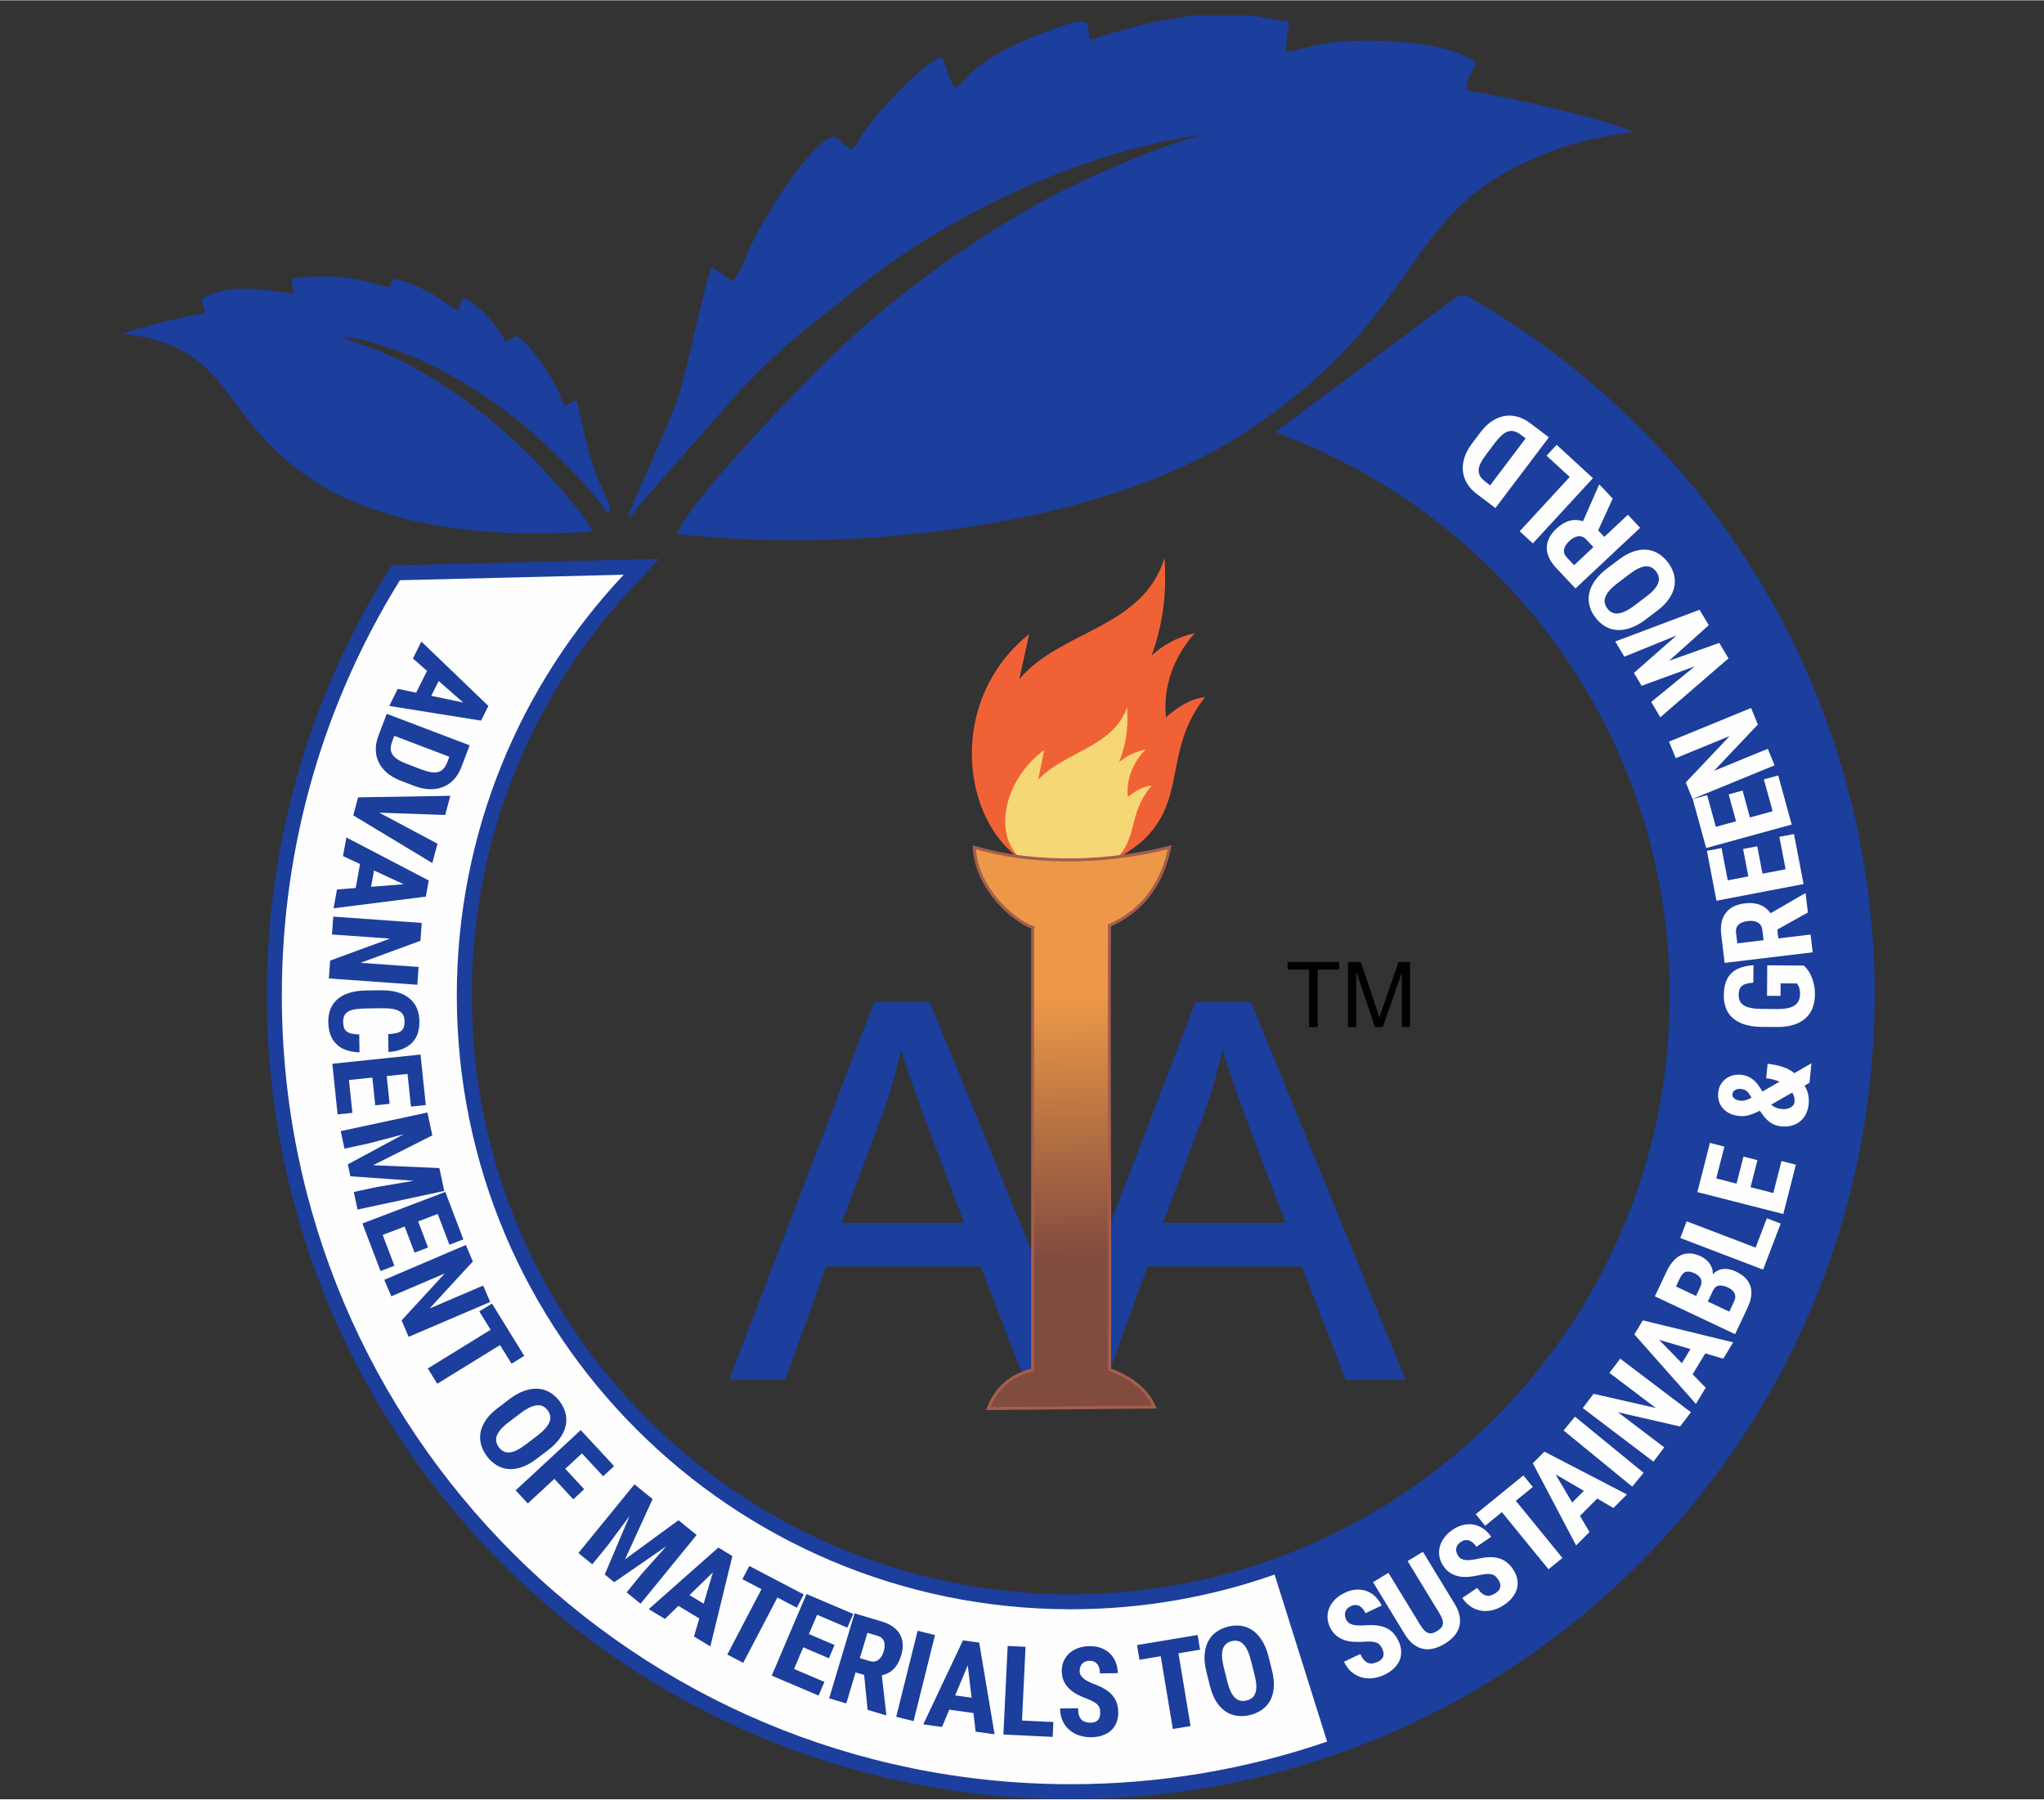
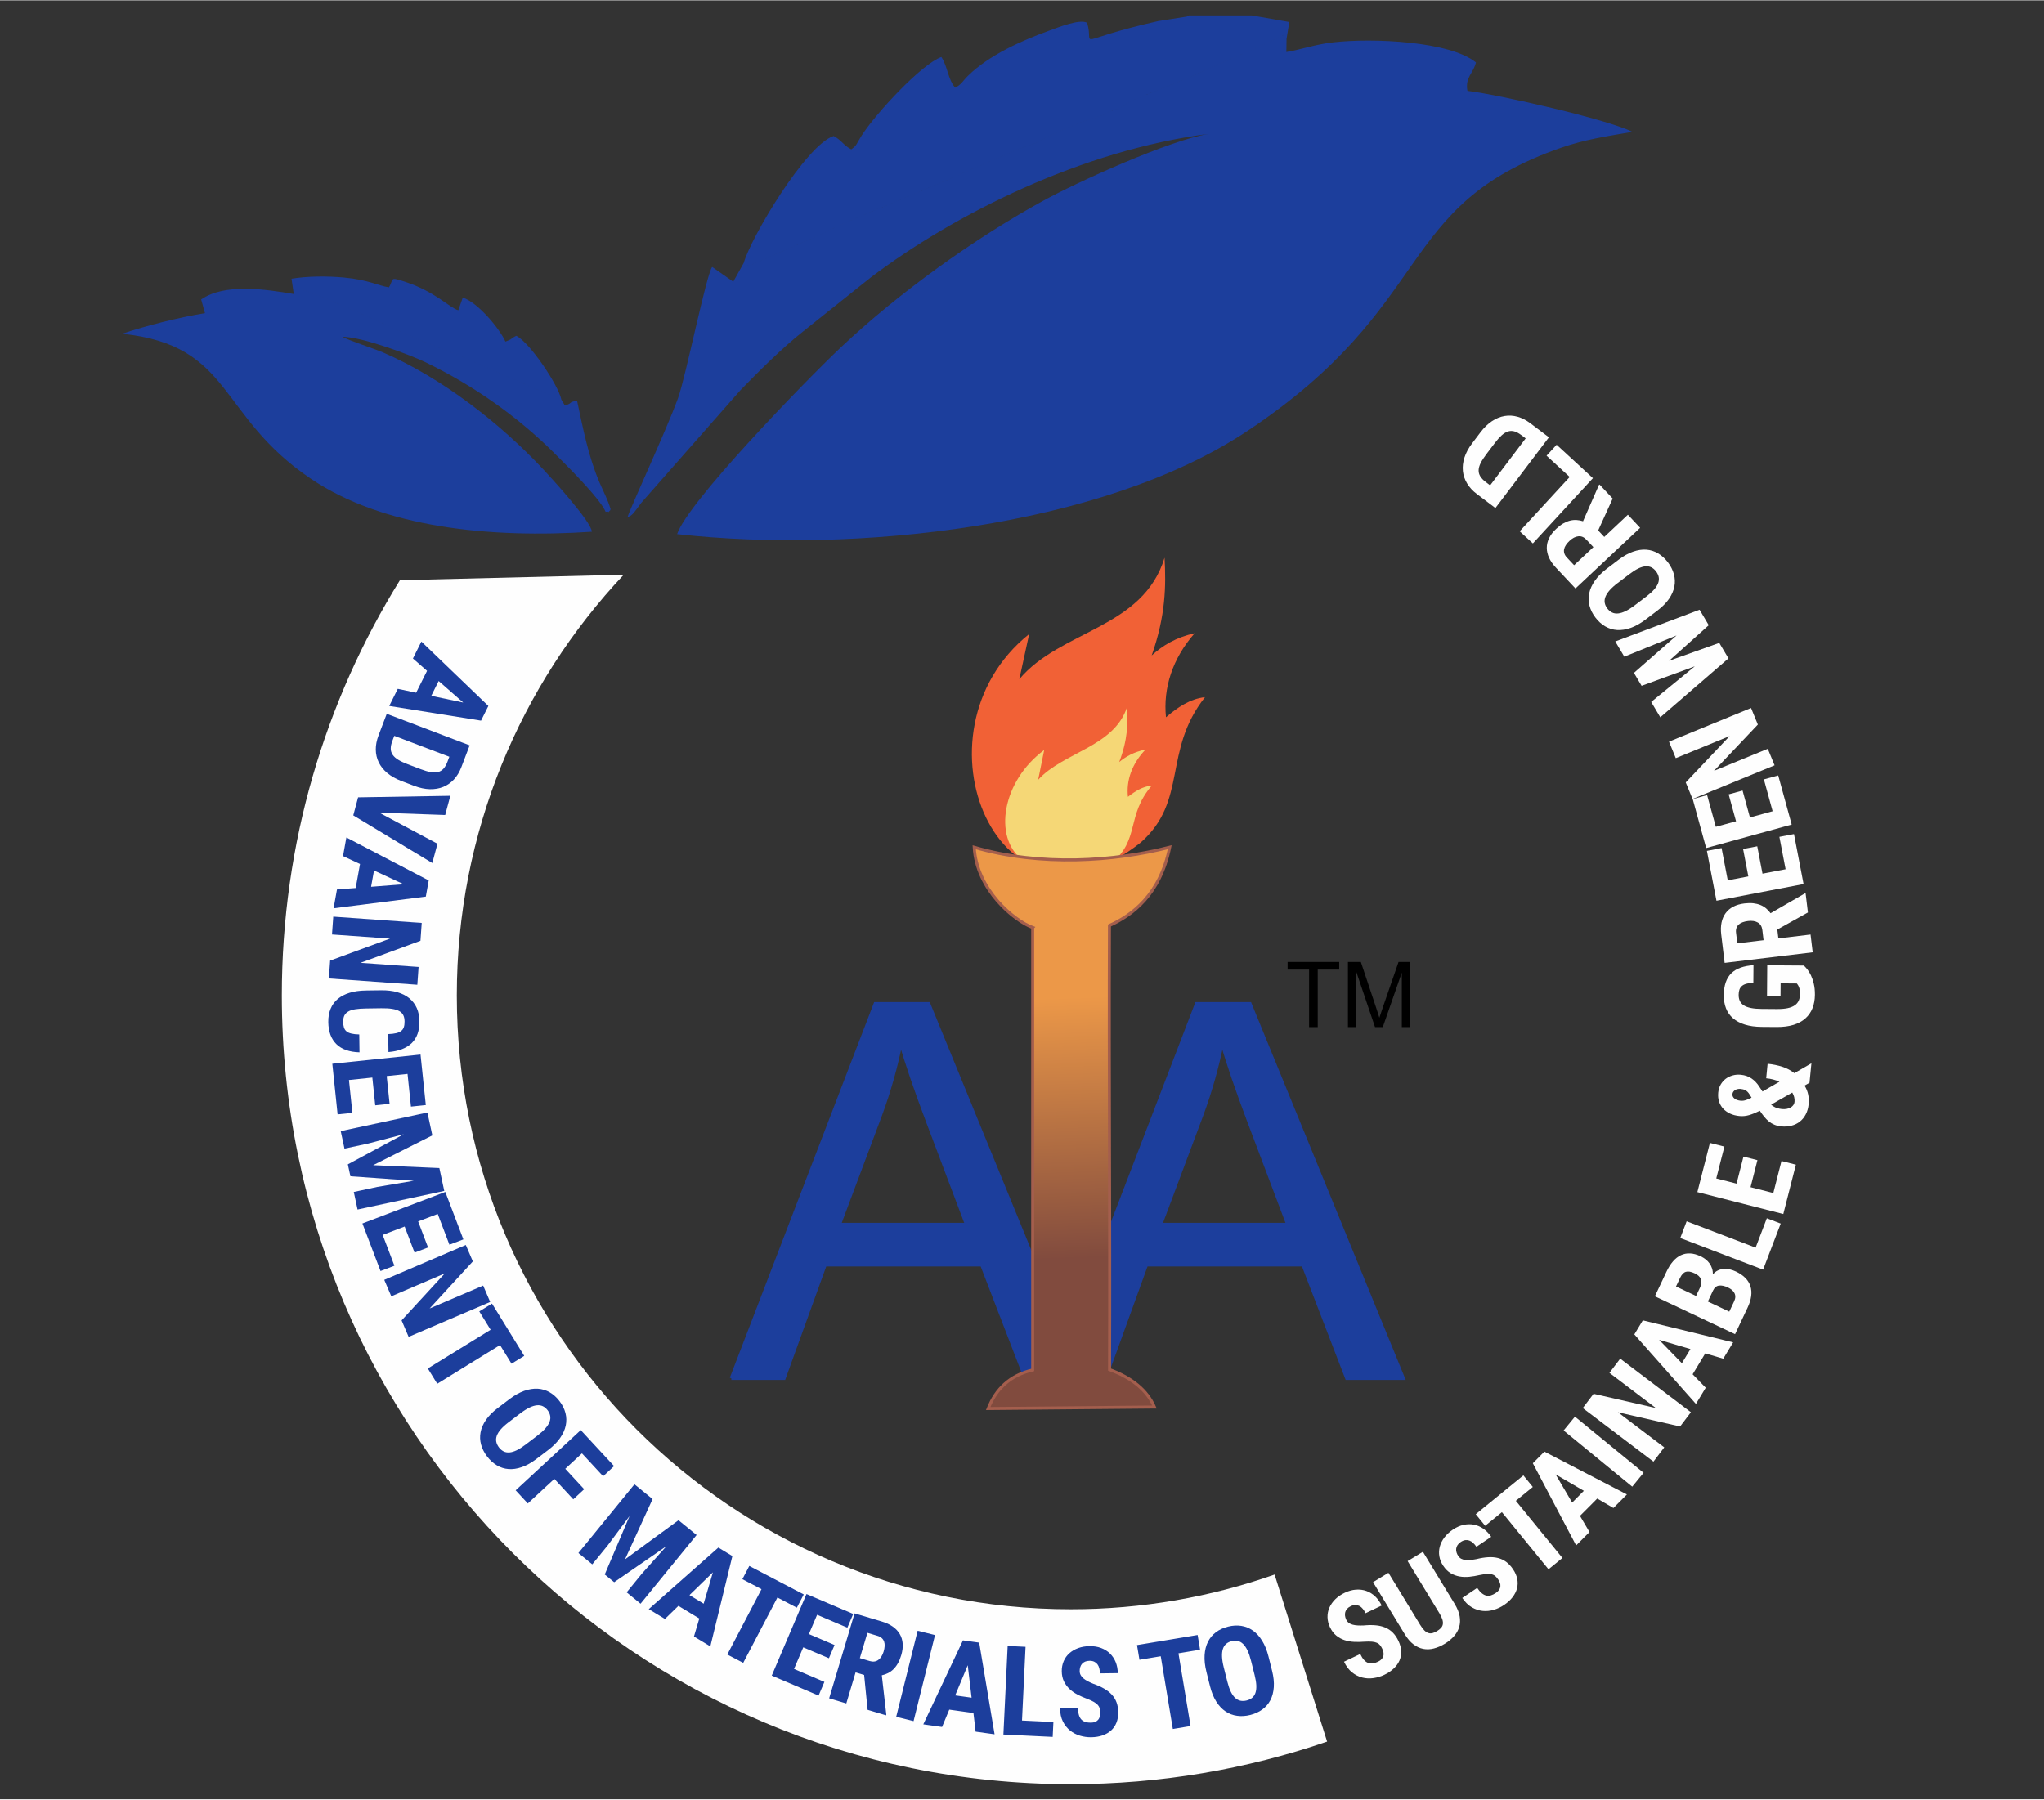
<svg xmlns="http://www.w3.org/2000/svg" xml:space="preserve" width="1.893in" height="1.667in" version="1.1" style="shape-rendering:geometricPrecision; text-rendering:geometricPrecision; image-rendering:optimizeQuality; fill-rule:evenodd; clip-rule:evenodd" viewBox="0 0 255788 225166">
  <rect x="0" y="0" width="255788" height="225166" fill="#333333" stroke="none" />
  <defs>
    <style type="text/css">
   
    .str0 {stroke:#1C3E9C;stroke-width:3753;stroke-miterlimit:2.613}
    .str2 {stroke:#A45E4D;stroke-width:376;stroke-miterlimit:2.613}
    .str1 {stroke:#1C3E9C;stroke-width:405;stroke-miterlimit:2.613}
    .fil8 {fill:none}
    .fil1 {fill:#FEFEFE}
    .fil4 {fill:#F16136}
    .fil5 {fill:#F5D776}
    .fil0 {fill:#1C3E9C}
    .fil3 {fill:#FEFEFE;fill-rule:nonzero}
    .fil7 {fill:black;fill-rule:nonzero}
    .fil2 {fill:#1C3E9C;fill-rule:nonzero}
    .fil6 {fill:url(#id0)}
   
  </style>
    <linearGradient id="id0" gradientUnits="userSpaceOnUse" x1="133556" y1="124786" x2="134735" y2="157469">
      <stop offset="0" style="stop-opacity:1; stop-color:#EC9848" />
      <stop offset="1" style="stop-opacity:1; stop-color:#814B3E" />
    </linearGradient>
  </defs>
  <g id="Layer_x0020_1">
    <path class="fil0" d="M93068 32876l-1308 2340 -2638 -1844c-746,950 -3297,13742 -4284,16449 -1473,4042 -5935,13643 -6294,14826 596,-54 1040,-894 1709,-1754l12394 -14086c2142,-2195 5164,-5245 7846,-7358l8453 -6749c10461,-7927 26423,-15943 42332,-17991 -4865,776 -16362,5978 -20782,8403 -8555,4693 -18084,11528 -25301,18352 -4621,4371 -19151,19381 -20460,23345 22048,2456 53114,-769 71363,-12909 23849,-15864 18231,-28146 39298,-35464 2938,-1021 5681,-1421 8884,-1976 -3031,-1536 -16500,-4620 -20647,-5132 -310,-1706 757,-2198 1068,-3558 -3268,-2649 -12866,-3078 -17861,-2513 -2224,251 -3909,873 -5863,1212l23 -1653 3 -708c-893,714 -9424,4209 -12081,5509l-7007 2817c-1450,586 -685,670 -1864,1026l-1312 508c-1305,749 -1642,626 -3165,1195 -1472,550 -2920,1160 -4296,1857 -3575,1813 -1789,703 -4135,1736l-6546 2813c-4356,2012 -13474,5533 -16811,7204 -709,355 -1207,613 -1954,908l-7336 3224c-222,108 -902,292 -1298,404l-129 -436zm0 0l129 436c397,-112 1076,-296 1298,-404l7336 -3224c747,-296 1245,-554 1954,-908 3337,-1671 12455,-5192 16811,-7204l6546 -2813c2347,-1033 561,77 4135,-1736 1375,-698 2823,-1307 4296,-1857 1522,-569 1860,-446 3165,-1195l1312 -508c1179,-356 413,-440 1864,-1026l7007 -2817c2657,-1300 11188,-4796 12081,-5509l-3 708 345 -2105 -4688 -826 -7879 0c-61,38 -160,3 -198,87 -38,85 -148,65 -202,80l-3420 536c-11054,2482 -7939,3441 -8914,216 -956,-504 -3624,578 -4794,1003 -3430,1247 -7432,3024 -10082,5605 -661,643 -910,1195 -1645,1509 -910,-1071 -925,-2614 -1716,-3830 -2493,888 -8206,7059 -9975,9823 -749,1172 -554,1201 -1303,1733 -1002,-501 -1133,-1098 -2206,-1669 -3455,1121 -10343,12670 -11254,15894z" />
    <path class="fil0" d="M15329 41719l0 17c13852,1467 11846,10261 23621,18179 9032,6073 22293,7453 35116,6595 -72,-1304 -5269,-6935 -6027,-7747 -5342,-5736 -12677,-11483 -20110,-14692 -1107,-478 -4429,-1544 -5066,-1961 2447,20 8368,2216 10426,3212 6013,2908 11522,6806 16093,11366 1367,1365 5651,5577 6409,7333 671,-144 49,322 586,-216 14,-14 10,-95 29,-137 -356,-1199 -917,-2224 -1381,-3315 -1392,-3265 -2054,-6701 -2812,-10243 -1174,217 -433,258 -1518,607l-450 -749c-622,-443 -1411,-562 -2109,-858l-6151 -2679c-3980,-1880 -9259,-3723 -12433,-5240 -3097,-1480 -9521,-4283 -12404,-5224 -215,326 -415,-319 -386,789 -3510,-590 -8638,-1375 -11589,685l479 1713c-3217,518 -7451,1587 -10323,2566zm21433 -4964c-29,-1108 171,-463 386,-789 2883,941 9307,3743 12404,5224 3175,1517 8454,3360 12433,5240l6151 2679c698,297 1488,416 2109,858 -353,-1783 -3954,-7152 -5639,-7980 -882,444 -354,356 -1355,728 -780,-1727 -3543,-4966 -5341,-5503l-555 1580c-1150,-329 -2819,-2312 -6723,-3585 -1982,-647 -1306,-329 -1963,716 -1377,-215 -2578,-948 -5630,-1229 -2125,-196 -4589,-176 -6557,149l279 1913z" />
-     <path class="fil0 str0" d="M183066 38866c29670,17028 49655,49023 49655,85686 0,54525 -44201,98726 -98726,98726 -54525,0 -98727,-44201 -98727,-98726 0,-19070 5412,-36874 14777,-51969l28009 -689c-12950,13753 -20889,32277 -20889,52658 0,42432 34398,76830 76830,76830 42432,0 76830,-34398 76830,-76830 0,-32021 -19592,-59463 -47440,-71003l19681 -14683z" />
    <path class="fil1" d="M166075 217945c-10059,3454 -20849,5333 -32080,5333 -54525,0 -98727,-44201 -98727,-98726 0,-19070 5412,-36874 14777,-51969l28009 -689c-12950,13753 -20889,32277 -20889,52658 0,42432 34398,76830 76830,76830 8943,0 17527,-1533 25510,-4342l6570 20905z" />
    <path class="fil2" d="M67110 182581c-620,471 -1220,806 -1809,1008 -587,204 -1139,285 -1662,243 -522,-38 -1011,-196 -1464,-465 -455,-272 -863,-641 -1222,-1114 -360,-474 -608,-969 -748,-1480 -141,-513 -164,-1029 -64,-1546 96,-518 321,-1031 672,-1546 352,-513 836,-1002 1456,-1472l1469 -1116c636,-483 1254,-831 1853,-1045 599,-213 1169,-302 1705,-272 536,34 1033,185 1498,453 461,267 871,638 1231,1113 359,472 607,966 739,1480 132,518 144,1037 34,1563 -112,529 -350,1053 -716,1573 -365,522 -865,1023 -1502,1507l-1469 1116zm120 -2917c420,-319 757,-621 1009,-907 249,-287 426,-562 529,-823 101,-263 129,-514 86,-755 -44,-242 -151,-478 -322,-703 -176,-232 -374,-398 -596,-504 -221,-107 -472,-148 -750,-119 -280,26 -593,123 -935,288 -344,167 -726,408 -1146,727l-1482 1125c-399,304 -719,597 -960,874 -238,276 -403,545 -496,801 -91,258 -111,506 -63,747 49,240 160,477 336,708 172,226 367,391 582,499 216,107 458,151 731,130 270,-22 572,-111 900,-268 330,-160 696,-392 1096,-695l1481 -1126zm4509 7957l-2366 -2557 -3322 3075 -1521 -1644 8146 -7538 4172 4508 -1371 1269 -2651 -2864 -2087 1931 2366 2557 -1366 1264zm78439 18825l-2705 449 1514 9105 -2217 369 -1514 -9105 -2664 443 -306 -1842 7586 -1262 306 1843zm9010 2631c189,755 262,1439 217,2059 -43,620 -186,1161 -429,1624 -240,465 -578,853 -1004,1164 -428,312 -929,542 -1504,687 -578,145 -1129,179 -1655,107 -528,-71 -1011,-253 -1447,-548 -438,-293 -822,-700 -1158,-1225 -333,-526 -593,-1163 -782,-1917l-449 -1789c-195,-775 -273,-1480 -234,-2114 39,-635 181,-1193 420,-1674 241,-479 576,-878 1004,-1199 428,-319 930,-550 1507,-695 576,-145 1128,-179 1652,-99 528,82 1010,274 1450,582 443,311 831,736 1166,1277 337,540 602,1198 796,1972l449 1789zm-2636 -1256c-129,-512 -274,-940 -438,-1285 -166,-342 -349,-613 -549,-809 -202,-196 -421,-321 -660,-376 -239,-55 -498,-49 -773,20 -283,71 -513,188 -698,349 -185,162 -322,377 -405,644 -85,268 -119,593 -102,972 18,381 90,828 219,1340l453 1804c123,487 265,896 426,1227 160,327 343,585 543,770 202,185 422,302 662,352 241,49 502,40 784,-31 276,-69 504,-183 688,-339 184,-156 319,-362 407,-620 86,-257 122,-570 106,-933 -17,-366 -87,-794 -209,-1281l-454 -1804zm-74887 -20229l-3450 7544 6692 -4900 2268 1850 -7015 8601 -1742 -1421 1897 -2326 3085 -3457 -6541 4513 -1182 -964 3104 -7316 -2766 3717 -1897 2326 -1736 -1416 7015 -8601 2269 1849zm5847 14946l-2616 -1581 -1683 1636 -2029 -1227 8710 -7704 1756 1063 -2758 11302 -2048 -1239 668 -2250zm-1230 -2927l1774 1073 1158 -3921 -2932 2848zm13434 1572l-2430 -1271 -4279 8179 -1992 -1042 4279 -8179 -2392 -1252 866 -1655 6814 3565 -866 1655zm4016 6331l-3212 -1367 -1153 2707 3801 1619 -729 1711 -5862 -2496 4348 -10211 5848 2490 -732 1719 -3787 -1613 -1028 2413 3213 1368 -707 1661zm4404 2090l-1067 -319 -1162 3886 -2146 -642 3181 -10633 3425 1024c531,159 983,370 1358,635 374,264 665,573 873,929 211,357 330,759 365,1204 33,445 -28,929 -185,1455 -116,387 -254,722 -417,1011 -164,287 -348,530 -553,732 -207,202 -431,363 -674,486 -244,126 -504,215 -783,277l561 4908 -31 102 -2308 -690 -435 -4364zm-532 -2106l1219 365c428,128 793,82 1092,-140 299,-220 520,-570 663,-1046 72,-244 116,-470 127,-681 15,-212 -10,-402 -68,-571 -59,-166 -154,-312 -289,-433 -131,-124 -305,-216 -519,-280l-1279 -382 -948 3170zm6721 7883l-2173 -541 2682 -10770 2174 541 -2683 10770zm7493 -1012l-3028 -422 -900 2168 -2348 -327 4964 -10514 2032 283 1925 11474 -2371 -330 -274 -2331zm-2286 -2204l2054 286 -482 -4059 -1571 3774zm8362 3145l3930 189 -90 1858 -6167 -297 533 -11086 2238 107 -444 9228zm9788 -994c-2,-192 -23,-366 -61,-516 -39,-154 -113,-295 -230,-429 -116,-134 -282,-262 -494,-386 -212,-125 -495,-254 -848,-392 -418,-153 -819,-327 -1198,-525 -383,-198 -719,-435 -1009,-707 -290,-272 -523,-589 -699,-950 -174,-362 -266,-782 -272,-1266 -6,-463 77,-885 244,-1273 166,-385 406,-715 715,-988 309,-274 675,-487 1103,-644 427,-154 902,-236 1420,-243 533,-6 1016,70 1447,236 431,163 802,395 1107,693 305,301 541,656 711,1073 167,419 257,878 263,1381l-2235 29c-3,-233 -29,-447 -81,-642 -50,-196 -128,-362 -233,-501 -109,-136 -243,-244 -405,-322 -165,-76 -361,-112 -590,-109 -213,3 -397,39 -550,106 -155,67 -281,160 -381,276 -101,115 -177,252 -224,411 -50,157 -71,327 -69,503 2,182 44,348 123,493 80,147 194,284 341,410 147,122 323,240 530,349 207,110 437,215 686,319 523,184 976,385 1366,609 388,221 714,477 978,762 262,288 461,611 593,973 130,360 201,770 206,1228 7,487 -68,922 -224,1307 -153,382 -378,707 -671,974 -293,264 -653,469 -1072,616 -420,146 -892,222 -1423,229 -476,6 -945,-60 -1408,-199 -462,-140 -876,-356 -1239,-650 -365,-297 -662,-671 -889,-1125 -228,-455 -344,-997 -352,-1626l2247 -31c5,336 43,621 111,852 71,233 172,422 310,566 137,141 305,243 503,305 199,60 431,88 694,85 213,-3 395,-37 544,-101 148,-67 269,-154 361,-265 95,-111 158,-241 198,-395 39,-152 58,-319 55,-496zm-85606 -127655l1365 -2735 -1767 -1545 1059 -2121 8382 8058 -917 1837 -11489 -1836 1069 -2141 2297 483zm2818 -1463l-926 1855 4001 838 -3075 -2693zm-6494 4105l10374 3946 -1044 2742c-227,598 -535,1105 -918,1522 -385,416 -829,729 -1337,936 -504,206 -1065,305 -1683,290 -618,-15 -1274,-156 -1972,-422l-1609 -612c-698,-265 -1282,-596 -1752,-993 -468,-395 -823,-838 -1063,-1333 -239,-492 -363,-1023 -369,-1590 -7,-568 106,-1157 337,-1765l1035 -2721zm7831 5375l-6889 -2620 -238 627c-141,370 -209,697 -206,982 4,283 85,539 242,769 157,230 391,435 700,626 307,186 699,371 1169,549l1624 618c474,180 890,303 1246,368 357,63 666,64 932,-4 265,-69 493,-205 683,-414 189,-206 354,-492 491,-852l246 -649zm-8775 6996l7291 3889 -648 2415 -9891 -5965 604 -2254 11543 -194 -644 2400 -8255 -291zm-2945 9434l543 -3008 -2130 -988 421 -2332 10306 5382 -364 2020 -11543 1462 426 -2356 2340 -180zm2295 -2195l-368 2040 4076 -319 -3708 -1721zm-5651 13513l159 -2234 7493 -2753 -7261 -516 159 -2234 11071 788 -159 2234 -7502 2760 7269 518 -159 2226 -11071 -788zm3831 9247c-1265,-37 -2230,-380 -2889,-1027 -660,-647 -997,-1566 -1014,-2759 -9,-614 85,-1164 284,-1651 196,-487 493,-897 889,-1232 398,-336 889,-595 1480,-778 591,-185 1271,-280 2044,-291l1889 -26c772,-11 1457,68 2054,241 598,172 1098,426 1504,760 408,336 715,743 930,1223 212,478 321,1021 330,1627 16,1207 -308,2130 -974,2769 -668,636 -1633,1006 -2899,1110l-31 -2248c397,-15 728,-54 995,-118 265,-61 477,-155 631,-280 158,-122 267,-281 330,-480 65,-196 93,-438 89,-727 -5,-302 -57,-556 -162,-765 -104,-210 -271,-379 -499,-508 -228,-127 -526,-222 -896,-279 -370,-61 -821,-85 -1354,-78l-1904 27c-520,7 -962,39 -1325,94 -366,57 -664,149 -891,280 -230,131 -397,300 -501,509 -103,210 -155,476 -150,796 4,273 36,510 98,704 60,194 166,354 316,479 147,126 352,219 613,280 261,64 589,99 985,109l31 2240zm1972 6632l-363 -3472 -2926 305 429 4109 -1850 193 -661 -6336 11039 -1152 660 6321 -1858 194 -427 -4093 -2608 272 362 3473 -1796 187zm7146 3763l-7408 3733 8286 358 615 2862 -10852 2329 -472 -2198 2935 -630 4568 -771 -7926 -565 -320 -1490 6995 -3772 -4482 1172 -2935 630 -471 -2190 10852 -2329 614 2862zm-2224 14676l-1241 -3264 -2750 1046 1469 3862 -1739 661 -2265 -5956 10373 -3946 2261 5941 -1747 664 -1463 -3847 -2451 932 1241 3263 -1688 643zm-743 10541l-881 -2059 5405 -5877 -6693 2863 -881 -2059 10204 -4365 881 2059 -5408 5887 6700 -2866 878 2052 -10204 4365zm12878 3363l-1440 -2335 -7857 4845 -1180 -1914 7857 -4844 -1417 -2299 1590 -980 4036 6546 -1590 981z" />
    <path class="fil3" d="M172974 206319c-83,-173 -174,-323 -272,-443 -99,-123 -226,-221 -388,-294 -162,-72 -365,-120 -611,-144 -245,-24 -556,-24 -935,-2 -444,36 -880,45 -1308,24 -431,-20 -835,-94 -1212,-220 -377,-126 -722,-316 -1033,-571 -310,-255 -569,-599 -777,-1036 -200,-419 -301,-837 -312,-1258 -10,-419 70,-820 237,-1196 165,-379 409,-725 732,-1047 324,-319 721,-591 1188,-814 481,-230 951,-362 1413,-391 460,-32 893,23 1295,166 404,145 767,369 1095,677 327,311 601,691 816,1144l-2017 962c-101,-212 -214,-394 -343,-548 -127,-159 -267,-277 -421,-358 -156,-78 -323,-120 -503,-123 -181,0 -374,49 -581,147 -192,92 -344,202 -455,327 -113,126 -189,263 -231,410 -43,147 -55,303 -31,467 20,164 72,326 148,486 78,164 186,298 318,396 135,101 295,177 481,229 186,49 395,82 628,95 234,13 487,13 756,2 552,-52 1047,-59 1496,-18 445,38 848,134 1207,283 358,152 674,362 946,635 268,273 504,616 702,1029 210,439 323,866 343,1280 20,412 -48,802 -202,1166 -156,362 -396,699 -716,1007 -320,308 -718,576 -1196,804 -430,205 -884,341 -1363,408 -478,67 -945,44 -1397,-72 -456,-116 -881,-331 -1278,-649 -397,-318 -730,-762 -1000,-1330l2029 -968c144,303 297,547 456,728 162,182 332,311 518,384 184,71 379,94 585,67 205,-29 428,-100 665,-213 193,-92 343,-199 453,-320 106,-123 179,-253 217,-392 39,-140 43,-285 14,-441 -28,-154 -80,-314 -156,-474zm5091 -12129l3967 6510c336,551 547,1067 630,1554 85,485 64,936 -60,1352 -124,416 -340,802 -652,1150 -311,351 -689,664 -1140,939 -460,280 -919,477 -1374,594 -455,119 -896,134 -1323,54 -427,-81 -837,-270 -1229,-568 -394,-296 -756,-721 -1092,-1272l-3967 -6509 1926 -1174 3967 6509c190,313 372,551 542,715 170,164 341,270 510,317 170,48 342,47 516,-2 174,-51 361,-134 556,-253 196,-119 353,-246 480,-378 123,-133 202,-285 234,-456 34,-170 15,-369 -50,-597 -68,-226 -196,-496 -387,-810l-3967 -6509 1913 -1166zm9411 3457c-107,-160 -220,-294 -335,-398 -116,-107 -256,-185 -427,-233 -171,-48 -379,-64 -625,-52 -246,13 -553,60 -924,137 -434,101 -864,175 -1290,218 -429,44 -840,30 -1231,-39 -391,-69 -760,-206 -1106,-412 -344,-207 -651,-508 -921,-910 -259,-384 -421,-783 -494,-1198 -71,-413 -52,-822 57,-1219 107,-398 297,-778 569,-1142 273,-363 626,-692 1055,-982 442,-298 888,-498 1340,-596 450,-100 887,-109 1306,-27 420,84 813,252 1183,507 370,259 696,595 977,1011l-1853 1250c-131,-194 -270,-358 -420,-492 -149,-138 -305,-233 -470,-292 -165,-55 -336,-71 -515,-48 -180,27 -363,104 -553,232 -177,119 -311,251 -402,390 -93,141 -148,288 -168,439 -20,152 -9,308 39,467 44,159 119,312 218,458 102,151 228,268 373,345 148,79 318,131 510,155 190,22 402,24 635,2 233,-22 483,-60 748,-110 538,-133 1028,-213 1477,-239 446,-28 858,7 1236,102 376,98 720,258 1030,489 305,230 589,535 845,914 272,403 448,808 528,1216 81,404 71,799 -28,1183 -101,381 -289,749 -559,1102 -271,352 -624,675 -1064,971 -395,266 -824,468 -1287,605 -463,137 -928,183 -1392,136 -469,-48 -921,-198 -1360,-454 -440,-256 -834,-646 -1187,-1168l1864 -1256c188,278 376,496 560,652 187,157 374,259 569,304 192,43 388,36 588,-20 199,-60 408,-163 627,-310 177,-120 310,-247 401,-383 87,-137 140,-277 156,-420 19,-144 0,-289 -51,-439 -50,-149 -126,-298 -224,-445zm4342 -11572l-2125 1733 5832 7154 -1742 1420 -5833 -7154 -2094 1706 -1180 -1448 5960 -4859 1181 1448zm8060 1451l-2158 2166 1191 2023 -1672 1679 -5420 -10287 1449 -1455 10326 5359 -1689 1696 -2028 -1182zm-3136 501l1463 -1469 -3535 -2055 2072 3524zm8936 -3725l-1419 1733 -8588 -7030 1419 -1733 8588 7030zm5922 -7581l-1353 1785 -7782 -1785 5801 4397 -1353 1785 -8845 -6704 1353 -1786 7792 1783 -5807 -4402 1348 -1779 8845 6704zm1799 -7366l-1581 2616 1637 1682 -1225 2029 -7708 -8705 1062 -1757 11303 2754 -1238 2048 -2250 -667zm-2927 1232l1072 -1774 -3922 -1157 2850 2931zm6656 -3639l-10036 -4738 1464 -3101c237,-502 505,-924 804,-1269 298,-346 624,-603 982,-771 357,-168 743,-245 1156,-225 413,16 853,138 1321,358 230,109 440,237 630,384 186,148 348,317 482,507 137,192 240,401 316,630 74,228 109,477 101,744 195,-224 408,-389 644,-498 232,-109 475,-170 724,-188 250,-16 502,4 759,62 256,61 506,147 748,261 974,460 1583,1076 1828,1845 243,770 124,1661 -355,2678l-1569 3322zm-3405 -4085l2680 1265 612 -1297c93,-197 140,-382 142,-552 3,-171 -34,-329 -110,-474 -73,-144 -181,-276 -317,-389 -136,-115 -299,-219 -488,-308 -426,-201 -803,-281 -1124,-240 -324,42 -573,252 -751,629l-644 1364zm-1475 -696l497 -1054c191,-405 228,-756 111,-1050 -118,-295 -378,-535 -782,-726 -454,-214 -824,-277 -1109,-188 -284,90 -524,343 -720,757l-507 1075 2510 1185zm7452 -6050l1403 -3675 1738 663 -2203 5768 -10368 -3959 799 -2093 8630 3296zm228 -10947l-863 3383 2851 727 1022 -4003 1802 460 -1575 6174 -10754 -2744 1571 -6158 1810 462 -1017 3988 2540 648 864 -3383 1749 447zm2981 -4230c-321,-32 -605,-101 -858,-207 -254,-105 -483,-243 -691,-412 -209,-167 -404,-364 -586,-588 -182,-225 -364,-476 -546,-747 -467,234 -905,414 -1313,536 -407,124 -821,165 -1240,124 -440,-43 -833,-144 -1178,-306 -342,-162 -632,-370 -864,-626 -234,-253 -404,-552 -512,-891 -105,-340 -140,-708 -101,-1107 38,-381 141,-716 308,-1008 170,-291 381,-535 638,-727 256,-191 545,-331 870,-419 322,-89 657,-116 1007,-82 515,50 963,204 1340,461 378,256 702,597 972,1020l408 615 2120 -1225c-246,-111 -506,-202 -778,-275 -272,-74 -568,-123 -882,-154l178 -1815c663,65 1275,190 1840,374 565,180 1067,447 1506,798l2136 -1232 -238 2434 -618 356c220,361 370,733 450,1116 80,379 101,786 59,1215 -47,474 -166,896 -359,1262 -190,369 -437,671 -739,908 -301,240 -652,410 -1049,514 -400,105 -826,134 -1279,89zm1662 -3061c39,-401 -56,-789 -283,-1170l-2636 1504 32 47c228,181 451,308 669,377 218,71 430,115 637,135 213,21 412,14 598,-22 189,-34 352,-94 493,-174 141,-80 253,-179 340,-298 85,-120 135,-254 149,-399zm-6748 -148c212,21 431,-5 655,-77 224,-72 462,-177 715,-309l-239 -383c-88,-143 -177,-256 -264,-345 -88,-87 -181,-156 -276,-205 -95,-51 -190,-87 -290,-110 -99,-23 -205,-41 -316,-52 -111,-11 -227,-4 -344,19 -117,20 -220,59 -312,113 -94,56 -171,124 -237,212 -63,86 -102,186 -114,303 -12,121 6,231 57,327 47,96 120,179 213,251 93,69 202,127 331,168 130,44 270,73 421,88zm7915 -16918c124,118 268,276 431,474 160,202 312,450 455,747 141,298 261,650 356,1051 99,402 145,865 141,1388 -5,619 -107,1178 -304,1675 -195,496 -490,920 -886,1274 -393,354 -889,623 -1486,809 -600,186 -1304,277 -2112,271l-1873 -14c-810,-6 -1511,-105 -2106,-291 -597,-186 -1092,-450 -1485,-791 -393,-341 -686,-754 -875,-1242 -189,-485 -281,-1032 -277,-1636 5,-630 87,-1173 248,-1630 160,-456 397,-835 713,-1139 315,-302 702,-533 1163,-692 462,-160 991,-261 1592,-300l-16 2180c-352,26 -644,73 -878,143 -235,65 -422,161 -561,285 -141,124 -244,277 -305,455 -64,179 -94,395 -95,643 -3,296 47,552 150,771 103,220 268,403 498,550 230,147 529,256 898,329 366,75 814,113 1336,116l1889 14c531,4 976,-32 1344,-107 367,-76 665,-194 897,-353 232,-157 403,-359 509,-603 106,-241 160,-530 162,-860 1,-198 -13,-367 -43,-505 -30,-141 -66,-261 -107,-360 -44,-99 -87,-183 -134,-246 -44,-63 -82,-118 -113,-165l-2034 -15 -12 1572 -1691 -12 28 -3819 4582 33zm-3323 -4506l133 1106 4027 -484 268 2224 -11020 1325 -427 -3550c-66,-550 -53,-1049 40,-1498 93,-448 261,-838 504,-1171 243,-336 564,-605 958,-815 395,-207 863,-345 1408,-411 401,-48 764,-55 1093,-21 329,37 626,109 893,215 267,109 505,251 714,425 213,174 399,377 566,608l4278 -2472 106 -13 288 2392 -3828 2139zm-1720 1328l-152 -1263c-53,-445 -241,-760 -564,-947 -321,-186 -730,-250 -1223,-190 -253,30 -478,81 -676,154 -201,71 -364,170 -497,290 -129,121 -224,266 -282,438 -61,170 -77,366 -49,588l159 1325 3285 -395zm-790 -11753l657 3429 2890 -553 -777 -4058 1827 -349 1199 6258 -10901 2088 -1195 -6242 1835 -352 774 4042 2576 -493 -657 -3429 1773 -340zm-1838 -6975l925 3367 2838 -779 -1095 -3984 1794 -493 1687 6144 -10703 2939 -1683 -6129 1802 -494 1090 3968 2529 -694 -924 -3367 1741 -478zm1063 -10334l850 2073 -5491 5795 6735 -2763 850 2072 -10268 4213 -850 -2072 5495 -5806 -6742 2766 -847 -2065 10269 -4213zm-9326 -9076l-6535 2655 -1132 -1906 10552 -3969 1147 1933 -4962 4454 6277 -2239 1152 1939 -8531 7371 -1140 -1919 5457 -4457 -6656 2437 -961 -1617 5332 -4682zm-7238 -9487c620,-470 1221,-805 1809,-1007 587,-204 1141,-283 1662,-243 522,39 1011,197 1464,467 455,272 863,641 1221,1114 361,474 608,969 748,1480 141,513 164,1029 63,1546 -96,518 -321,1031 -672,1546 -353,512 -838,1001 -1457,1471l-1470 1115c-636,483 -1254,831 -1853,1044 -600,213 -1169,302 -1705,271 -536,-34 -1033,-186 -1497,-454 -461,-268 -871,-639 -1231,-1114 -358,-472 -606,-966 -738,-1481 -131,-518 -144,-1037 -32,-1562 111,-529 350,-1053 717,-1573 365,-522 866,-1023 1503,-1506l1469 -1115zm-121 2917c-420,319 -757,620 -1010,907 -249,287 -426,562 -529,822 -101,263 -129,513 -87,755 44,243 151,477 322,703 177,232 374,399 596,505 221,107 472,148 750,120 280,-27 592,-123 935,-288 344,-166 726,-407 1147,-726l1482 -1124c400,-304 720,-596 961,-873 239,-276 404,-545 496,-800 91,-259 112,-507 64,-747 -49,-241 -160,-477 -336,-709 -172,-226 -366,-392 -581,-499 -216,-107 -458,-152 -730,-131 -271,22 -573,111 -900,268 -330,160 -696,391 -1096,695l-1482 1125zm-2448 -6578l762 812 2957 -2775 1533 1633 -8093 7595 -2446 -2606c-379,-404 -664,-815 -856,-1231 -191,-416 -286,-830 -288,-1242 -3,-415 96,-822 289,-1224 194,-401 490,-788 891,-1164 294,-277 582,-497 868,-665 287,-165 569,-283 847,-356 280,-70 555,-97 827,-81 273,14 544,68 815,155l1983 -4525 78 -73 1649 1756 -1816 3992zm-598 2088l-871 -928c-306,-327 -644,-469 -1015,-428 -369,39 -736,230 -1099,571 -186,174 -337,348 -452,525 -120,176 -194,353 -229,528 -33,174 -23,348 32,520 52,173 155,340 308,503l913 973 2413 -2264zm-2965 -8778l-2895 -2665 1260 -1368 4542 4181 -7517 8165 -1648 -1517 6258 -6796zm-2602 -4965l-6694 8853 -2341 -1770c-511,-386 -911,-823 -1203,-1308 -292,-485 -468,-999 -525,-1545 -57,-541 6,-1108 194,-1697 188,-588 506,-1179 957,-1774l1039 -1374c450,-595 931,-1063 1442,-1404 511,-338 1036,-555 1578,-647 539,-91 1084,-61 1630,92 547,152 1081,425 1600,817l2322 1756zm-7354 6012l4445 -5879 -535 -405c-315,-238 -611,-396 -885,-473 -272,-76 -541,-70 -806,17 -264,87 -527,254 -796,497 -265,243 -553,566 -856,968l-1048 1386c-306,405 -539,770 -702,1093 -161,325 -248,621 -256,896 -9,274 59,530 205,772 146,239 373,477 680,709l554 419z" />
    <path class="fil2 str1" d="M91519 172476l18013 -46890 6682 0 19193 46890 -7075 0 -5469 -14203 -19608 0 -5142 14203 -6594 0zm13526 -19258l15907 0 -4902 -12981c-1485,-3941 -2598,-7183 -3319,-9727 -600,3013 -1441,5994 -2533,8963l-5153 13745z" />
    <path class="fil2 str1" d="M131724 172476l18013 -46890 6682 0 19192 46890 -7074 0 -5469 -14203 -19608 0 -5142 14203 -6594 0zm13526 -19258l15907 0 -4902 -12981c-1485,-3941 -2598,-7183 -3319,-9727 -601,3013 -1441,5994 -2533,8963l-5153 13745z" />
    <path class="fil4" d="M128789 79318l-1230 5653c5149,-6159 15479,-6319 18174,-15205 194,3530 144,7243 -1610,12233 1370,-1247 3043,-2266 5382,-2785 -2780,3154 -3966,6881 -3594,10520 1413,-1213 3007,-2317 4882,-2513 -5322,6734 -2096,12934 -8037,18183 -17598,13967 -29432,-13687 -13966,-26085z" />
    <path class="fil5" d="M130671 93835l-753 3724c3152,-3465 9476,-4098 11125,-9097 118,1986 88,4075 -986,6882 838,-702 1863,-1275 3295,-1567 -1702,1774 -2428,3871 -2200,5918 865,-682 1841,-1304 2988,-1414 -3258,3788 -1445,6786 -5082,9739 -4466,2138 -8894,1287 -11129,-433 -3682,-2835 -2509,-9882 2742,-13751z" />
    <path class="fil6 str2" d="M129231 116056l0 55372c-2873,681 -4609,2401 -5568,4832l20807 -189c-938,-2146 -2868,-3673 -5619,-4688 76,-18733 -90,-36850 -14,-55583 2837,-1283 6324,-3829 7542,-9802 -6934,1781 -16121,2439 -24466,10 298,5334 5011,9194 7319,10047z" />
    <polygon class="fil7" points="163821,128516 163821,121318 161132,121318 161132,120362 167590,120362 167590,121318 164902,121318 164902,128516 " />
    <path id="1" class="fil7" d="M168681 128516l0 -8154 1617 0 1929 5772c179,537 307,940 389,1207 93,-296 239,-733 437,-1308l1963 -5672 1444 0 0 8154 -1036 0 0 -6822 -2380 6822 -972 0 -2354 -6947 0 6947 -1036 0z" />
    <rect class="fil8" width="255789" height="225166" />
  </g>
</svg>